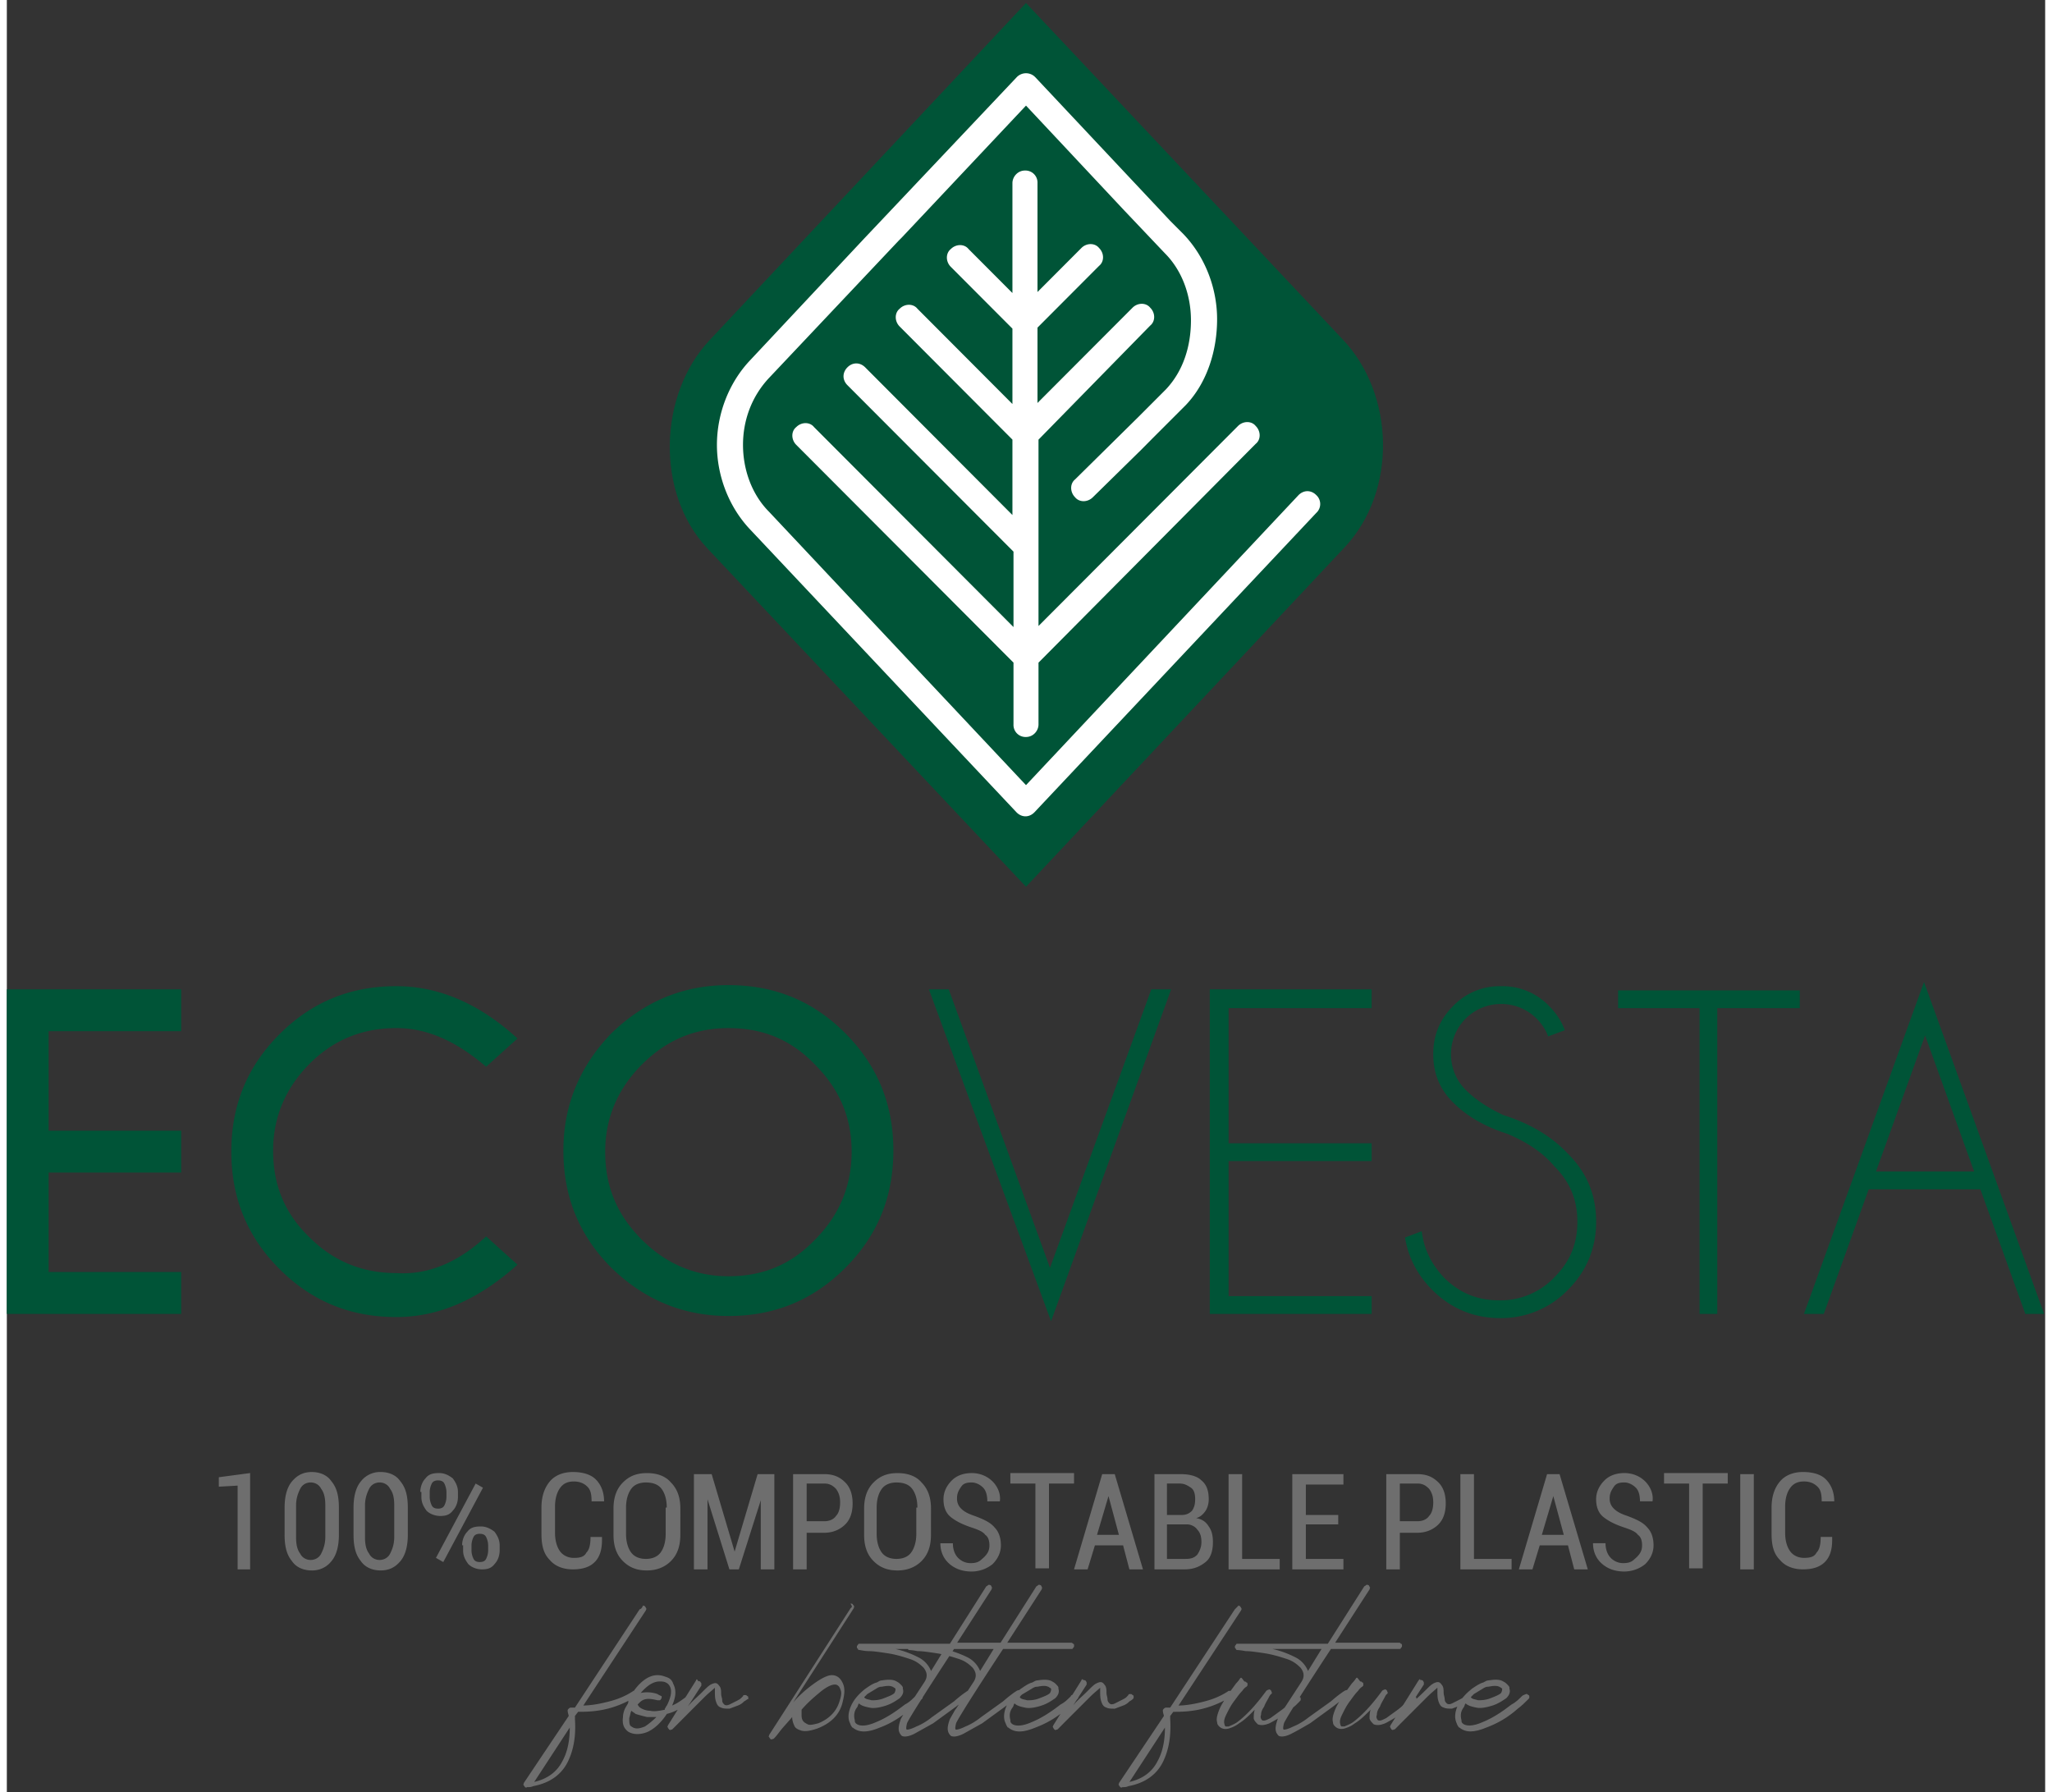
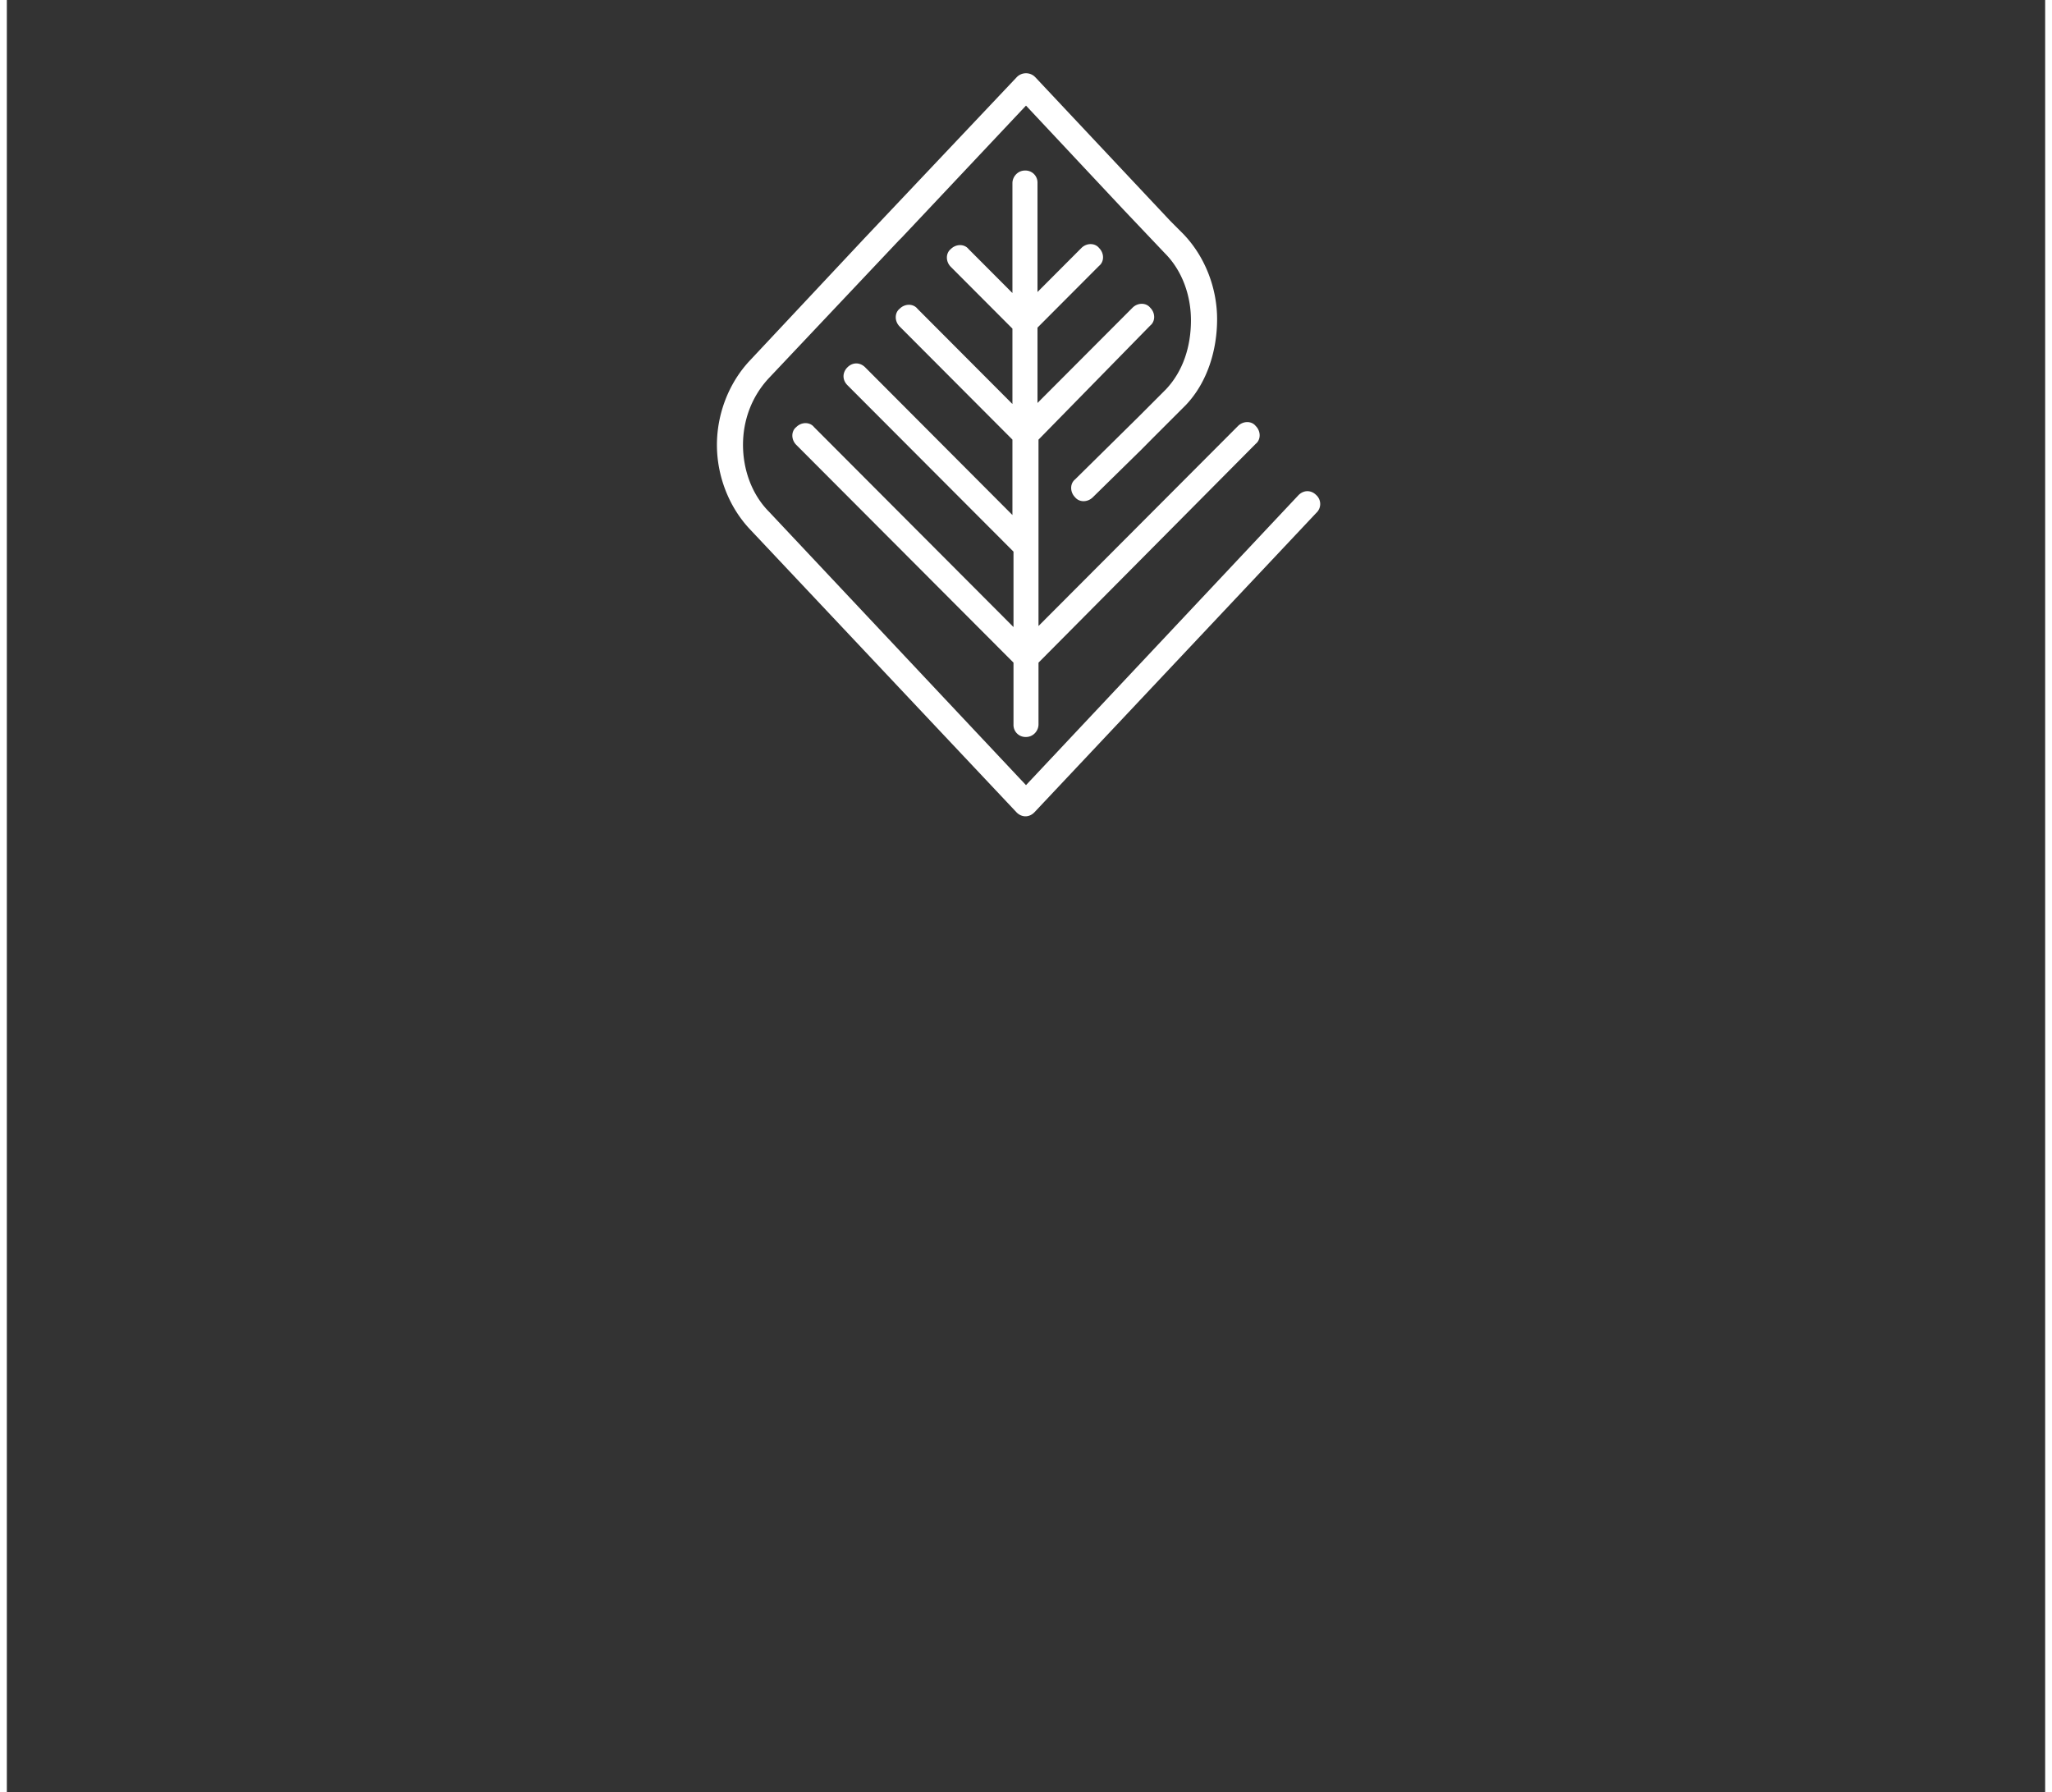
<svg xmlns="http://www.w3.org/2000/svg" width="150" height="131" viewBox="0 0 149 131">
  <rect x="0" y="0" width="149" height="131" fill="#333333" stroke="none" />
-   <path d="M144.266 86.93h-8.164l-3.285 9.105h-1.449l8.777-24.258 8.777 24.258h-1.371zm-.457-1.301l-3.586-9.949-3.59 9.949zm-18.777-11.941v22.348h-1.297V73.688h-5.953v-1.301h13.281v1.301zm-15.344 9.184c-1.68-.535-2.977-1.301-3.969-2.293s-1.449-2.145-1.449-3.523.457-2.523 1.449-3.52a4.71 4.71 0 0 1 3.512-1.453 4.71 4.71 0 0 1 3.512 1.453c.535.535.918 1.148 1.145 1.762l-1.223.457c-.152-.457-.457-.918-.836-1.301a3.64 3.64 0 0 0-2.598-1.07 3.63 3.63 0 0 0-2.594 1.07c-.687.691-1.07 1.609-1.07 2.602s.383 1.914 1.07 2.602 1.602 1.305 2.746 1.84c1.91.609 3.512 1.527 4.734 2.832 1.375 1.375 2.059 2.984 2.059 4.973 0 1.914-.684 3.598-2.059 4.973a6.79 6.79 0 0 1-4.961 2.066c-1.91 0-3.59-.687-4.965-2.066-1.066-1.07-1.754-2.371-1.984-3.824l1.223-.461c.152 1.301.688 2.375 1.602 3.367 1.148 1.148 2.445 1.684 4.047 1.684a5.41 5.41 0 0 0 4.047-1.684c1.145-1.148 1.68-2.449 1.68-4.055s-.535-2.906-1.68-4.055c-.84-.996-1.984-1.762-3.437-2.375zm-9.922-10.559v1.375H89.309v9.875h10.457v1.301H89.309v9.871h10.457v1.301H87.934V72.313zm-30.914 0l7.402 20.355 7.406-20.355h1.449L76.332 96.57l-8.93-24.258zm-16.105 2.832c-2.52 0-4.582.918-6.336 2.676s-2.672 3.902-2.672 6.352c0 2.527.84 4.594 2.672 6.43 1.754 1.762 3.895 2.68 6.336 2.68 2.52 0 4.578-.844 6.336-2.68 1.754-1.762 2.672-3.902 2.672-6.43s-.918-4.59-2.672-6.352c-1.758-1.836-3.816-2.676-6.336-2.676zm0-3.141c3.359 0 6.184 1.148 8.547 3.52s3.512 5.207 3.512 8.574-1.145 6.199-3.512 8.57-5.187 3.52-8.547 3.52-6.184-1.223-8.551-3.52c-2.367-2.371-3.512-5.203-3.512-8.57s1.223-6.199 3.512-8.574c2.367-2.293 5.191-3.52 8.551-3.52zM35.035 90.371l2.293 2.066c-2.824 2.527-5.727 3.828-8.855 3.828-3.359 0-6.184-1.148-8.551-3.52s-3.512-5.207-3.512-8.574 1.145-6.199 3.512-8.57 5.191-3.52 8.551-3.52c3.129 0 6.105 1.301 8.855 3.824l-2.293 2.066c-2.137-1.836-4.273-2.828-6.562-2.828-2.445 0-4.582.84-6.336 2.602s-2.672 3.902-2.672 6.352c0 2.523.84 4.59 2.672 6.352 1.754 1.758 3.891 2.602 6.336 2.602 2.289.152 4.504-.766 6.563-2.68zM12.746 72.313v3.059H3.055v7.273h9.691v3.059H3.055v7.27h9.691v3.063H0V72.313zm0 0" fill="rgb(0%,32.941%,21.569%)" />
  <g fill="rgb(43.137%,43.137%,43.137%)">
-     <path d="M133.43 112.566c0 .688-.152 1.223-.535 1.605s-.918.535-1.605.535-1.297-.227-1.676-.687c-.461-.457-.613-1.07-.613-1.914v-1.914c0-.84.23-1.453.613-1.91s.992-.691 1.676-.691 1.301.156 1.68.539.613.918.613 1.605h-.918c0-.535-.074-.844-.305-1.07s-.535-.383-.992-.383-.762.152-.992.457-.383.766-.383 1.379v1.914c0 .609.152 1.07.383 1.375s.609.461.992.461c.457 0 .762-.078.918-.383.227-.23.305-.613.305-1.148h.84zm-5.801 2.141h-.918v-6.961h.992v6.961zm-1.832-6.273h-1.832v6.199h-.992v-6.199h-1.832v-.766h4.656zm-6.262 4.516c0-.309-.074-.613-.305-.766-.152-.23-.535-.383-.992-.535-.687-.23-1.145-.461-1.527-.766s-.535-.766-.535-1.301.23-.996.613-1.379.914-.535 1.449-.535c.609 0 1.145.23 1.527.613s.609.918.535 1.453h-.918c0-.383-.074-.766-.305-.996s-.535-.383-.84-.383c-.383 0-.609.078-.762.309s-.309.457-.309.84a.98.98 0 0 0 .309.766c.227.23.531.383.992.535.609.23 1.145.461 1.449.844.305.305.457.766.457 1.301s-.227.992-.609 1.375a2.45 2.45 0 0 1-1.527.539c-.609 0-1.145-.156-1.602-.539s-.687-.918-.687-1.527h.914c0 .457.152.84.383 1.07a1.26 1.26 0 0 0 .914.383c.383 0 .613-.078.84-.309.461-.379.535-.687.535-.992zm-7.328-.766h1.605l-.766-2.832zm1.91.766h-2.062l-.535 1.758h-.992l2.063-6.961h.914l2.063 6.961h-.992zm-6.945.992h2.824v.766h-3.742v-6.961h.992v6.195zm-5.344-2.754h1.297c.383 0 .688-.152.84-.383.227-.23.305-.613.305-.992s-.078-.691-.305-.996c-.23-.23-.457-.383-.84-.383h-1.297zm0 .766v2.754h-.992v-6.961h2.289c.688 0 1.145.227 1.527.609s.531.918.531 1.531-.152 1.148-.531 1.531-.918.613-1.527.613h-1.297zm-4.504-.535h-2.367v2.523h2.746v.766h-3.738v-6.961h3.738v.762h-2.746v2.223h2.367zm-7.102 2.523h2.824v.766h-3.738v-6.961h.992v6.195zm-5.418-3.211h1.07c.305 0 .531-.078.762-.309.152-.23.23-.457.23-.84s-.078-.691-.309-.844-.457-.305-.836-.305h-.918zm0 .688v2.523h1.375c.379 0 .609-.074.84-.305.152-.23.305-.535.305-.918s-.078-.687-.305-.918c-.152-.23-.461-.383-.766-.383zm-.914 3.289v-6.961h1.906c.688 0 1.223.152 1.527.457.383.305.535.766.535 1.379 0 .305-.078.609-.23.84s-.383.461-.687.535c.383.078.688.23.918.613.227.309.305.688.305 1.148 0 .613-.152 1.148-.535 1.453s-.84.535-1.527.535zm-4.199-2.523h1.602l-.762-2.832zm1.906.766h-2.059l-.535 1.758h-.992l2.059-6.961h.918l2.063 6.961h-.992zm-3.586-4.516H76.18v6.199h-.992v-6.199h-1.832v-.766h4.656zm-6.184 4.516c0-.309-.074-.613-.305-.766-.152-.23-.535-.383-.992-.535-.687-.23-1.145-.461-1.527-.766s-.535-.766-.535-1.301.23-.996.613-1.379.914-.535 1.449-.535c.609 0 1.145.23 1.527.613s.609.918.531 1.453h-.914c0-.383-.078-.766-.305-.996s-.535-.383-.84-.383c-.383 0-.609.078-.766.309s-.305.457-.305.84a.99.99 0 0 0 .305.766c.23.23.535.383.992.535.613.23 1.148.461 1.453.844.305.305.457.766.457 1.301s-.23.992-.609 1.375a2.45 2.45 0 0 1-1.527.539c-.609 0-1.145-.156-1.602-.539s-.687-.918-.687-1.527h.914c0 .457.152.84.383 1.07s.535.383.914.383.613-.078.84-.309c.461-.379.535-.687.535-.992zm-5.266-2.758c0-.609-.152-1.07-.383-1.375s-.609-.461-1.145-.461c-.457 0-.84.152-1.07.461s-.379.766-.379 1.375v1.914c0 .613.152 1.074.379 1.379s.613.457 1.07.457.84-.152 1.066-.457.383-.766.383-1.379v-1.914zm.992 1.992c0 .84-.23 1.453-.687 1.914s-1.07.688-1.758.688c-.762 0-1.297-.23-1.754-.687s-.687-1.074-.687-1.914v-1.914c0-.84.23-1.453.688-1.914s.992-.687 1.754-.687 1.375.23 1.758.688c.457.461.688 1.074.688 1.914zm-9.086-.996h1.301c.379 0 .684-.152.84-.383.227-.23.305-.613.305-.992s-.078-.691-.305-.996c-.23-.23-.461-.383-.84-.383h-1.301zm0 .766v2.754h-.992v-6.961h2.293c.684 0 1.145.227 1.523.609s.535.918.535 1.531-.152 1.148-.535 1.531-.914.613-1.523.613h-1.301zm-5.266 1.453l1.68-5.66h1.223v6.961h-.992v-5.051l-1.605 5.051h-.687l-1.602-5.125v5.125h-.992v-6.961h1.297zm-4.961-3.215c0-.609-.152-1.07-.383-1.375s-.609-.461-1.145-.461c-.457 0-.84.152-1.066.461s-.383.766-.383 1.375v1.914c0 .613.152 1.074.383 1.379s.609.457 1.066.457.84-.152 1.07-.457.379-.766.379-1.379v-1.914zm.992 1.992c0 .84-.23 1.453-.687 1.914s-1.07.688-1.754.688c-.766 0-1.301-.23-1.758-.687s-.687-1.074-.687-1.914v-1.914c0-.84.23-1.453.688-1.914s.992-.687 1.758-.687 1.371.23 1.754.688c.457.461.688 1.074.688 1.914zm-5.727.383c0 .688-.152 1.223-.531 1.605s-.918.535-1.605.535-1.297-.227-1.68-.687c-.457-.457-.609-1.07-.609-1.914v-1.914c0-.84.23-1.453.609-1.91s.992-.691 1.68-.691 1.297.156 1.68.539.609.918.609 1.605h-.914c0-.535-.078-.844-.305-1.07s-.535-.383-.992-.383-.766.152-.992.457-.383.766-.383 1.379v1.914c0 .609.152 1.07.383 1.375s.609.461.992.461c.457 0 .762-.078.914-.383.23-.23.305-.613.305-1.148h.84zm-11.602 1.605l-.535-.305 2.902-5.434.535.305zm2.063-.84a1.4 1.4 0 0 0 .152.609c.074.156.227.23.457.23s.383-.074.457-.23a1.4 1.4 0 0 0 .152-.609v-.383a1.42 1.42 0 0 0-.152-.613c-.074-.152-.227-.23-.457-.23s-.383.078-.457.23a1.42 1.42 0 0 0-.152.613zm-.687-.383c0-.383.152-.766.383-.996.227-.305.531-.383.992-.383.379 0 .684.152.992.383.227.305.379.613.379.996v.383c0 .383-.152.766-.379.992-.23.309-.535.383-.918.383s-.762-.152-.992-.383c-.23-.305-.383-.609-.383-.992v-.383zm-2.367-3.52c0 .227.078.457.152.609s.23.23.457.23.383-.078.461-.23.152-.383.152-.609v-.383c0-.23-.078-.461-.152-.613s-.23-.23-.461-.23-.379.078-.457.23-.152.383-.152.613zm-.687-.383c0-.383.152-.766.383-.996.23-.305.535-.383.992-.383.383 0 .688.152.992.383.23.305.383.613.383.996v.383c0 .383-.152.762-.383.992-.23.309-.535.383-.914.383s-.766-.152-.996-.383c-.227-.305-.379-.609-.379-.992v-.383zm-1.906.992c0-.535-.078-.918-.305-1.223-.156-.309-.461-.461-.766-.461s-.609.152-.762.461-.305.688-.305 1.223v2.297c0 .535.074.918.305 1.227.152.305.457.457.762.457s.609-.152.766-.457.305-.691.305-1.227zm.992 2.145c0 .766-.152 1.453-.535 1.914s-.84.688-1.449.688-1.145-.23-1.453-.687c-.379-.461-.531-1.074-.531-1.914v-1.992c0-.762.152-1.453.531-1.91a1.77 1.77 0 0 1 1.453-.691c.609 0 1.145.23 1.449.691.383.457.535 1.07.535 1.91zm-6.031-2.145c0-.535-.078-.918-.305-1.223-.152-.309-.457-.461-.766-.461s-.609.152-.762.461-.305.688-.305 1.223v2.297c0 .535.074.918.305 1.227.152.305.457.457.762.457s.613-.152.766-.457.305-.691.305-1.227zm.992 2.145c0 .766-.152 1.453-.535 1.914a1.77 1.77 0 0 1-1.449.688c-.609 0-1.145-.23-1.449-.687-.383-.461-.535-1.074-.535-1.914v-1.992c0-.762.152-1.453.535-1.91s.84-.691 1.449-.691 1.145.23 1.449.691c.383.457.535 1.07.535 1.91zm-6.41 2.523h-.992v-6.121l-1.375.078v-.691l2.289-.305v7.039zm0 0" />
-     <path d="M98.621 122.668s-.078.152-.305.383l-.613.84c-.227.383-.457.691-.609 1.074s-.227.688-.152.918c0 .152.078.23.152.305.152.152.383.23.688.152.23-.074.457-.152.762-.383.383-.227.766-.609 1.148-.992-.078.227-.078.457-.078.609s.152.309.305.461c.23.078.457.078.84-.078.305-.152.688-.383 1.07-.609l.84-.691.305-.305c.074-.078.074-.078.074-.152s0-.152-.074-.152c-.078-.078-.078-.078-.152-.078s-.152 0-.152.078l-.309.305c-.152.152-.379.383-.684.613l-.84.609c-.309.156-.461.23-.613.156-.074-.078-.152-.23-.074-.383 0-.23.074-.383.227-.613.078-.23.23-.461.309-.613s.152-.305.227-.305c0-.078.078-.078 0-.152 0-.078-.074-.156-.074-.156-.078 0-.078-.074-.152 0-.078 0-.156.078-.156.078-.836 1.148-1.523 1.836-2.137 2.297-.227.152-.457.23-.609.305h-.23s-.074-.074-.074-.152c-.078-.23 0-.461.152-.766s.305-.613.535-.918.379-.535.609-.766c.152-.23.305-.305.305-.305.078-.078.078-.078.078-.156s0-.152-.078-.152c-.074-.074-.074-.074-.152-.074-.23-.309-.23-.309-.305-.23m-8.703-2.066s.23 0 .613.078c.379 0 .84.074 1.371.152s1.07.23 1.527.383c.535.152.84.383 1.145.688.23.305.305.613.078.996l-1.297 1.988s-.078.078-.152.23l-.309.535c-.074.23-.152.461-.152.688s.078.383.23.535c.152.078.457.078.914-.152s.84-.457 1.375-.766l1.68-1.223.992-.766.152-.152a.14.14 0 0 0 0-.23c-.074-.078-.152-.078-.305 0 0 0-.383.23-.992.766l-1.602 1.148c-.383.305-.766.535-1.148.688-.305.152-.531.23-.684.23-.078 0-.078-.152 0-.461.074-.227 1.219-2.066 3.434-5.434h4.961c.078 0 .152 0 .152-.074.078-.078.078-.078.078-.152s0-.156-.078-.156c-.074-.074-.074-.074-.152-.074h-4.656l2.52-3.902c0-.078.078-.156 0-.156 0-.074-.078-.152-.078-.152-.074 0-.152-.074-.152 0-.074 0-.074.078-.152.078l-2.672 4.207h-6.562c-.078 0-.152 0-.152.078-.078.078-.078.078-.078.152s0 .078.078.152c0 .078.074.078.152.078h-.078zm2.598-.078h3.586l-.992 1.609c-.152-.383-.457-.766-.914-.996s-.992-.457-1.68-.613zm-2.367 2.145s-.078.152-.305.383l-.613.84c-.227.383-.457.691-.609 1.074s-.23.688-.152.918c0 .152.078.23.152.305.152.152.383.23.688.152.23-.074.457-.152.762-.383.383-.227.766-.609 1.145-.992-.074.227-.074.457-.074.609s.152.309.305.461c.23.078.457.078.84-.078.305-.152.688-.383 1.07-.609l.84-.691.305-.305c.074-.078.074-.078.074-.152s0-.152-.074-.152c-.078-.078-.078-.078-.152-.078s-.152 0-.152.078l-.309.305c-.152.152-.379.383-.684.613l-.84.609c-.309.156-.461.23-.613.156-.074-.078-.152-.23-.074-.383 0-.23.074-.383.227-.613.078-.23.23-.461.309-.613s.152-.305.227-.305c0-.078.078-.078 0-.152 0-.078-.074-.156-.074-.156-.078 0-.078-.074-.152 0-.078 0-.156.078-.156.078-.84 1.148-1.523 1.836-2.137 2.297-.227.152-.457.23-.609.305h-.23s-.074-.074-.074-.152c-.078-.23 0-.461.152-.766s.305-.613.535-.918.379-.535.609-.766c.152-.23.305-.305.305-.305.078-.078.078-.078.078-.156s0-.152-.078-.152c-.074-.074-.074-.074-.152-.074-.23-.309-.23-.309-.305-.23zm-5.496 3.598c0 .918-.152 1.758-.535 2.449-.383.766-1.066 1.301-2.059 1.527zm5.113-8.648l-4.73 7.191h-.23-.078c-.074 0-.152.078-.152.078-.074.078-.074.078-.074.152 0 .152.074.309.074.383l-3.281 4.898c0 .078-.074.152 0 .152 0 .078.078.078.078.152.074 0 .074.078.152 0 .152 0 .305 0 .457-.074 1.223-.23 2.063-.844 2.52-1.762s.609-1.988.535-3.137v-.23l.227-.305c.461 0 1.07 0 1.832-.152a7.23 7.23 0 0 0 2.445-.996c.074 0 .074-.078.074-.152v-.152c0-.078-.074-.078-.152-.078h-.152c-.687.461-1.375.688-2.062.844-.609.152-1.219.227-1.602.227l4.578-6.965c0-.074.078-.074 0-.152 0-.074-.074-.074-.074-.152-.078 0-.152-.074-.152 0l-.23.23zm-11.219 5.203l-2.062 3.293c0 .074-.074.074 0 .152 0 .074.078.074.078.152.074 0 .074.078.152 0 .074 0 .074 0 .152-.078l.379-.383.918-.918.992-.992c.305-.309.609-.539.762-.691v.309c0 .227 0 .457.078.688s.152.383.383.457c.152.078.379.078.609.078l.609-.23a1.15 1.15 0 0 0 .461-.305c.152-.078.227-.152.227-.152.078-.078.078-.078.078-.152s0-.156-.078-.156c-.074-.074-.074-.074-.152-.074s-.152 0-.152.074l-.152.156c-.078.074-.23.152-.383.227l-.457.23c-.152.078-.305.078-.383 0s-.152-.152-.152-.305-.074-.309-.074-.461c0-.23 0-.457-.152-.613-.156-.227-.309-.227-.613-.074-.152.074-.379.305-.687.613s-.684.609-.992.992l.992-1.531v-.152c0-.074-.074-.074-.074-.152-.078 0-.152-.074-.152 0-.078-.152-.152-.074-.152 0zm-4.277.996l.766-.461c.152-.074.227-.074.305-.074.383-.078.609-.078.762 0 .078 0 .078.074.152.074l.078.078c0 .074 0 .152-.078.305-.152.152-.379.23-.762.383s-.687.152-.914.152c-.23-.074-.461-.074-.535-.227 0 0 .074-.156.227-.23zm3.512.152c-.227.23-.457.461-.762.613-.687.535-1.375.992-2.137 1.301-.687.305-1.223.305-1.453.074-.074-.074-.074-.152-.074-.227-.078-.309-.078-.613.152-.922.078-.074.078-.227.152-.305.152.152.383.23.762.305.309.078.766 0 1.223-.152s.766-.383.992-.535c.23-.23.305-.457.23-.687v-.078c0-.074-.078-.152-.152-.23s-.152-.152-.305-.227c-.23-.152-.613-.152-1.07-.078-.152 0-.23.078-.383.152-.305.078-.609.309-.84.461-.379.305-.762.688-.992 1.148s-.305.918-.152 1.301c.078.152.078.23.152.305 0 0 0 .078.078.078.457.383 1.066.383 1.984 0 .84-.309 1.602-.766 2.289-1.379.305-.23.535-.457.766-.687.074-.078.074-.078.074-.152s0-.156-.074-.156c-.078-.074-.078-.074-.156-.074-.227.074-.305.074-.305.152zm-11.832-3.367s.23 0 .613.078c.379 0 .84.074 1.371.152s1.07.23 1.527.383c.535.152.84.383 1.145.688.23.305.309.613.078.996l-1.297 1.988s-.078.078-.152.23l-.305.535c-.078.23-.156.461-.156.688s.078.383.23.535c.152.078.457.078.918-.152l1.371-.766 1.68-1.223.992-.766.152-.152a.14.14 0 0 0 0-.23c-.074-.078-.152-.078-.305 0 0 0-.383.23-.992.766l-1.602 1.148c-.383.305-.766.535-1.145.688-.309.152-.535.23-.687.23-.078 0-.078-.152 0-.461.074-.227 1.219-2.066 3.434-5.434h4.961c.078 0 .152 0 .152-.074.078-.078.078-.078.078-.152s0-.156-.078-.156c-.074-.074-.074-.074-.152-.074h-4.656l2.52-3.902c0-.078.078-.156 0-.156 0-.074-.074-.152-.074-.152-.078 0-.156-.074-.156 0-.074 0-.074.078-.152.078l-2.672 4.207h-6.562c-.078 0-.152 0-.152.078-.078.078-.078.078-.078.152s0 .078.078.152c0 .078.074.078.152.078h-.078zm2.598-.078h3.586l-.992 1.609c-.152-.383-.457-.766-.914-.996s-1.07-.457-1.68-.613zm-6.184.078a3.35 3.35 0 0 0 .609.078c.383 0 .84.074 1.375.152s1.07.23 1.527.383c.535.152.84.383 1.145.688.23.305.305.613.078.996l-1.301 1.988s-.074.078-.152.23-.227.383-.305.535c-.074.23-.152.461-.152.688s.078.383.23.535c.152.078.457.078.914-.152l1.375-.766 1.68-1.223.992-.766.152-.152c.074-.078.074-.152 0-.23s-.152-.078-.305 0c0 0-.383.23-.992.766l-1.605 1.148c-.379.305-.762.535-1.145.688-.305.152-.535.23-.687.23-.074 0-.074-.152 0-.461.078-.227 1.223-2.066 3.438-5.434h4.961c.074 0 .152 0 .152-.074.074-.078.074-.078.074-.152s0-.156-.074-.156c-.078-.074-.078-.074-.152-.074h-4.734l2.52-3.902c0-.078.078-.156 0-.156 0-.074-.074-.152-.074-.152-.078 0-.152-.074-.152 0-.078 0-.078.078-.156.078l-2.668 4.207h-6.566c-.078 0-.152 0-.152.078-.078.078-.078.078-.078.152s0 .078.078.152c0 .078.074.078.152.078zm2.594-.078h3.59l-.992 1.609a1.91 1.91 0 0 0-.918-.996c-.457-.23-.992-.457-1.68-.613zm-2.059 3.293l.762-.461c.152-.074.23-.074.305-.074.383-.078.613-.078.766 0 .074 0 .074.074.152.074l.074.078c0 .074 0 .152-.074.305-.152.152-.383.23-.766.383s-.684.152-.914.152c-.23-.074-.457-.074-.535-.227l.23-.23zm3.512.152c-.23.23-.461.461-.766.613-.687.535-1.371.992-2.137 1.301-.687.305-1.223.305-1.449.074-.078-.074-.078-.152-.078-.227-.074-.309-.074-.613.152-.922.078-.074.078-.227.152-.305.156.152.383.23.766.305.305.078.762 0 1.223-.152s.762-.383.992-.535c.227-.23.305-.457.227-.687v-.078c0-.074-.074-.152-.152-.23s-.152-.152-.305-.227c-.23-.152-.609-.152-1.07-.078-.152 0-.227.078-.379.152-.309.078-.613.309-.84.461-.383.305-.766.688-.992 1.148s-.309.918-.152 1.301c.074.152.074.23.152.305 0 0 0 .078.074.078.457.383 1.07.383 1.984 0 .84-.309 1.527-.766 2.289-1.379a6.76 6.76 0 0 0 .766-.687c.074-.078.074-.078.074-.152s0-.156-.074-.156c-.078-.074-.078-.074-.152-.074-.152.074-.23.074-.305.152zm-5.879-.844c.152 0 .23.078.305.156.078.152.152.305.152.457 0 .23-.074.461-.152.691-.227.688-.762 1.223-1.527 1.527-.305.078-.609.156-.762.078s-.305-.152-.383-.305-.074-.309-.074-.461v-.305c.457-.535.914-.918 1.371-1.301.383-.309.766-.539 1.07-.539zm1.145-5.586l-5.953 9.262c0 .074-.078.152 0 .152 0 .078.074.078.074.152.078 0 .078.078.156 0 .074 0 .074 0 .152-.074 0 0 .152-.156.379-.461s.535-.613.918-1.07c0 .23.074.457.152.613.074.227.305.305.535.383.305.074.688 0 1.145-.156.992-.383 1.602-.992 1.832-1.836.074-.305.152-.613.152-.918s-.078-.535-.23-.766-.379-.383-.687-.383-.762.23-1.297.613-1.066.84-1.527 1.379l4.43-6.891c0-.074.074-.152 0-.152 0-.074-.078-.074-.078-.152-.074 0-.152-.078-.152 0 .152.23.078.23 0 .305zm-11.297 5.281l-2.062 3.293c0 .074-.074.074 0 .152 0 .074.078.074.078.152.078 0 .078.078.152 0 .078 0 .078 0 .152-.078l.383-.383.914-.918.992-.992c.309-.309.613-.539.766-.691v.309c0 .227 0 .457.074.688s.152.383.383.457c.152.078.383.078.609.078l.613-.23a1.16 1.16 0 0 0 .457-.305c.152-.078.23-.152.23-.152.074 0 .074 0 .074-.078s0-.152-.074-.152c-.078-.078-.078-.078-.156-.078s-.152 0-.152.078l-.152.152c-.074.078-.227.152-.379.23l-.461.23c-.152.074-.305.074-.379 0s-.152-.152-.152-.309-.078-.305-.078-.457c0-.23 0-.461-.152-.613-.152-.23-.305-.23-.609-.078-.152.078-.383.309-.687.613s-.687.613-.992.996l.992-1.531v-.152c0-.078-.078-.078-.078-.152-.074 0-.152-.078-.152 0-.074-.23-.152-.152-.152-.078zm-4.73 2.219c.074.078.227.152.305.23.227.078.531.152.84.23h.684c-.305.305-.609.535-.836.688-.383.152-.687.23-.992 0-.156-.074-.156-.305-.156-.613.078-.227.078-.383.156-.535zm-.383-.305c-.152.23-.23.535-.23.766-.074.535.078.84.383 1.07.383.23.914.23 1.449 0 .457-.23.918-.613 1.375-1.301.609-.152 1.145-.461 1.68-.918.074-.078.074-.078.074-.152s0-.152-.074-.152c-.078-.078-.078-.078-.152-.078s-.152 0-.152.078c-.309.227-.613.457-.992.609.305-.687.305-1.148.074-1.605-.074-.23-.227-.383-.457-.461s-.383-.152-.687-.152c-.687 0-1.375.535-1.984 1.531-.078.152-.152.305-.152.461 0 .074-.078.152-.152.305zm2.289-.918c-.457-.152-.84-.152-1.223-.078.461-.535.918-.84 1.375-.84.152 0 .305 0 .457.074a.61.61 0 0 1 .309.309c.152.305.074.766-.23 1.375-.078.078-.078.152-.152.23v.078c-.383.074-.766.152-1.07.074-.227 0-.457-.074-.609-.152s-.23-.152-.305-.305l.152-.152c.305-.309.688-.309 1.297-.156h.152c.078 0 .078-.074.152-.152v-.152c-.227-.078-.305-.152-.305-.152zm-6.41 2.449c0 .918-.152 1.758-.535 2.449-.383.766-1.07 1.301-2.062 1.527zm5.113-8.648l-4.734 7.191h-.227-.078c-.074 0-.152.078-.152.078-.074.078-.074.078-.074.152 0 .152.074.309.074.383l-3.281 4.898c0 .078-.078.152 0 .152 0 .078.074.078.074.152.078 0 .078.078.152 0 .152 0 .309 0 .461-.074 1.219-.23 2.059-.844 2.52-1.762s.609-1.988.531-3.137v-.23l.23-.305c.457 0 1.066 0 1.832-.152s1.602-.461 2.441-.996c.078 0 .078-.078.078-.152v-.152c0-.078-.078-.078-.152-.078h-.152c-.687.461-1.375.688-2.062.844-.609.152-1.223.227-1.602.227l4.578-6.965c0-.074.078-.074 0-.152 0-.074-.074-.074-.074-.152-.078 0-.156-.074-.156 0-.074.152-.152.23-.227.23zm0 0" />
-     <path d="M107.246 123.816l.762-.461c.156-.074.23-.074.309-.074.379-.078.609-.078.762 0 .078 0 .078.074.152.074l.078.078c0 .074 0 .152-.078.305-.152.152-.383.23-.762.383s-.687.152-.918.152c-.227-.074-.457-.074-.535-.227l.23-.23m3.512.152c-.23.23-.457.461-.762.613-.687.535-1.375.992-2.141 1.301-.684.305-1.219.305-1.449.074-.074-.074-.074-.152-.074-.227-.078-.309-.078-.613.152-.922.074-.074.074-.227.152-.305.152.152.379.23.762.305.305.078.766 0 1.223-.152s.762-.383.992-.535c.227-.23.305-.457.227-.687v-.078c0-.074-.074-.152-.152-.23s-.152-.152-.305-.227c-.227-.152-.609-.152-1.066-.078-.152 0-.23.078-.383.152-.305.078-.609.309-.84.461-.383.305-.762.688-.992 1.148s-.305.918-.152 1.301c.074.152.074.23.152.305 0 0 0 .078.078.078.457.383 1.066.383 1.984 0 .84-.309 1.602-.766 2.289-1.379.305-.23.535-.457.762-.687.078-.078.078-.078.078-.152s0-.156-.078-.156c-.074-.074-.074-.074-.152-.074-.152.074-.227.074-.305.152zm-7.559-1.148l-2.059 3.293c0 .074-.078.074 0 .152 0 .074.074.074.074.152.078 0 .078.078.152 0 .078 0 .078 0 .156-.078l.379-.383.918-.918.992-.992c.305-.309.609-.539.762-.691v.309c0 .227 0 .457.078.688s.152.383.379.457c.152.078.383.078.613.078l.609-.23c.23-.074.383-.227.457-.305.152-.078.23-.152.23-.152.074-.078.074-.078.074-.152s0-.156-.074-.156c-.078-.074-.078-.074-.152-.074s-.152 0-.152.074l-.152.156c-.078.074-.23.152-.383.227l-.457.23c-.152.078-.305.078-.383 0s-.152-.152-.152-.305-.078-.309-.078-.461c0-.23 0-.457-.152-.613-.152-.227-.305-.227-.609-.074-.152.074-.383.305-.687.613s-.687.609-.992.992l.992-1.531v-.152c0-.074-.074-.074-.074-.152-.078 0-.156-.074-.156 0-.074-.152-.074-.074-.152 0zm0 0" />
-   </g>
-   <path d="M74.5 64.813l23.281-24.797c3.895-4.133 3.664-11.25-.152-15.23L74.5.219 51.371 24.863c-3.738 3.98-3.969 11.172-.152 15.23zm0 0" fill-rule="evenodd" fill="rgb(0%,32.941%,21.569%)" />
+     </g>
  <path d="M75.414 52.949c0 .461-.379.918-.914.918a.88.88 0 0 1-.914-.918v-4.516L57.707 32.516c-.383-.383-.383-.996 0-1.301.383-.383.992-.383 1.297 0l14.582 14.617V40.32L61.445 28.152c-.379-.383-.379-.918 0-1.301s.918-.383 1.301 0l10.762 10.793v-5.512l-8.242-8.266c-.383-.383-.383-.996 0-1.301.379-.383.992-.383 1.297 0l6.945 6.965v-5.51l-4.504-4.516c-.383-.383-.383-.992 0-1.301.383-.383.992-.383 1.297 0l3.207 3.215v-8.035c0-.457.383-.918.914-.918a.88.88 0 0 1 .918.918v7.961l3.207-3.215c.379-.383.992-.383 1.297 0 .383.383.383.992 0 1.301l-4.504 4.516v5.508l6.945-6.961c.383-.383.992-.383 1.297 0 .383.379.383.992 0 1.301l-8.168 8.34v13.621l14.582-14.617c.383-.383.992-.383 1.297 0 .383.383.383.996 0 1.301L75.414 48.434zm8.32-20.894l-.836.844-.078.078-.078.074-3.355 3.293c-.383.383-.992.383-1.301 0-.379-.383-.379-.996 0-1.301l4.656-4.594 1.984-1.988c1.301-1.379 1.832-3.215 1.832-5.051 0-1.762-.609-3.598-1.906-4.898l-2.977-3.137L74.5 7.719l-6.488 6.891-2.594 2.754-.23.23-9.465 10.023c-1.297 1.379-1.91 3.137-1.91 4.898s.613 3.598 1.91 4.898L74.5 57.387l19.922-21.199c.383-.383.918-.383 1.297 0a.88.88 0 0 1 0 1.301l-20.61 21.89c-.379.383-.914.383-1.297 0L54.348 38.715c-1.602-1.684-2.441-3.98-2.441-6.199s.84-4.516 2.441-6.199l8.32-8.879L73.813 5.652a.94.94 0 0 1 1.297-.074l.078.074 9.848 10.484.992.996c1.602 1.684 2.441 3.98 2.441 6.199s-.687 4.594-2.289 6.277zm0 0" fill="rgb(100%,100%,100%)" />
</svg>